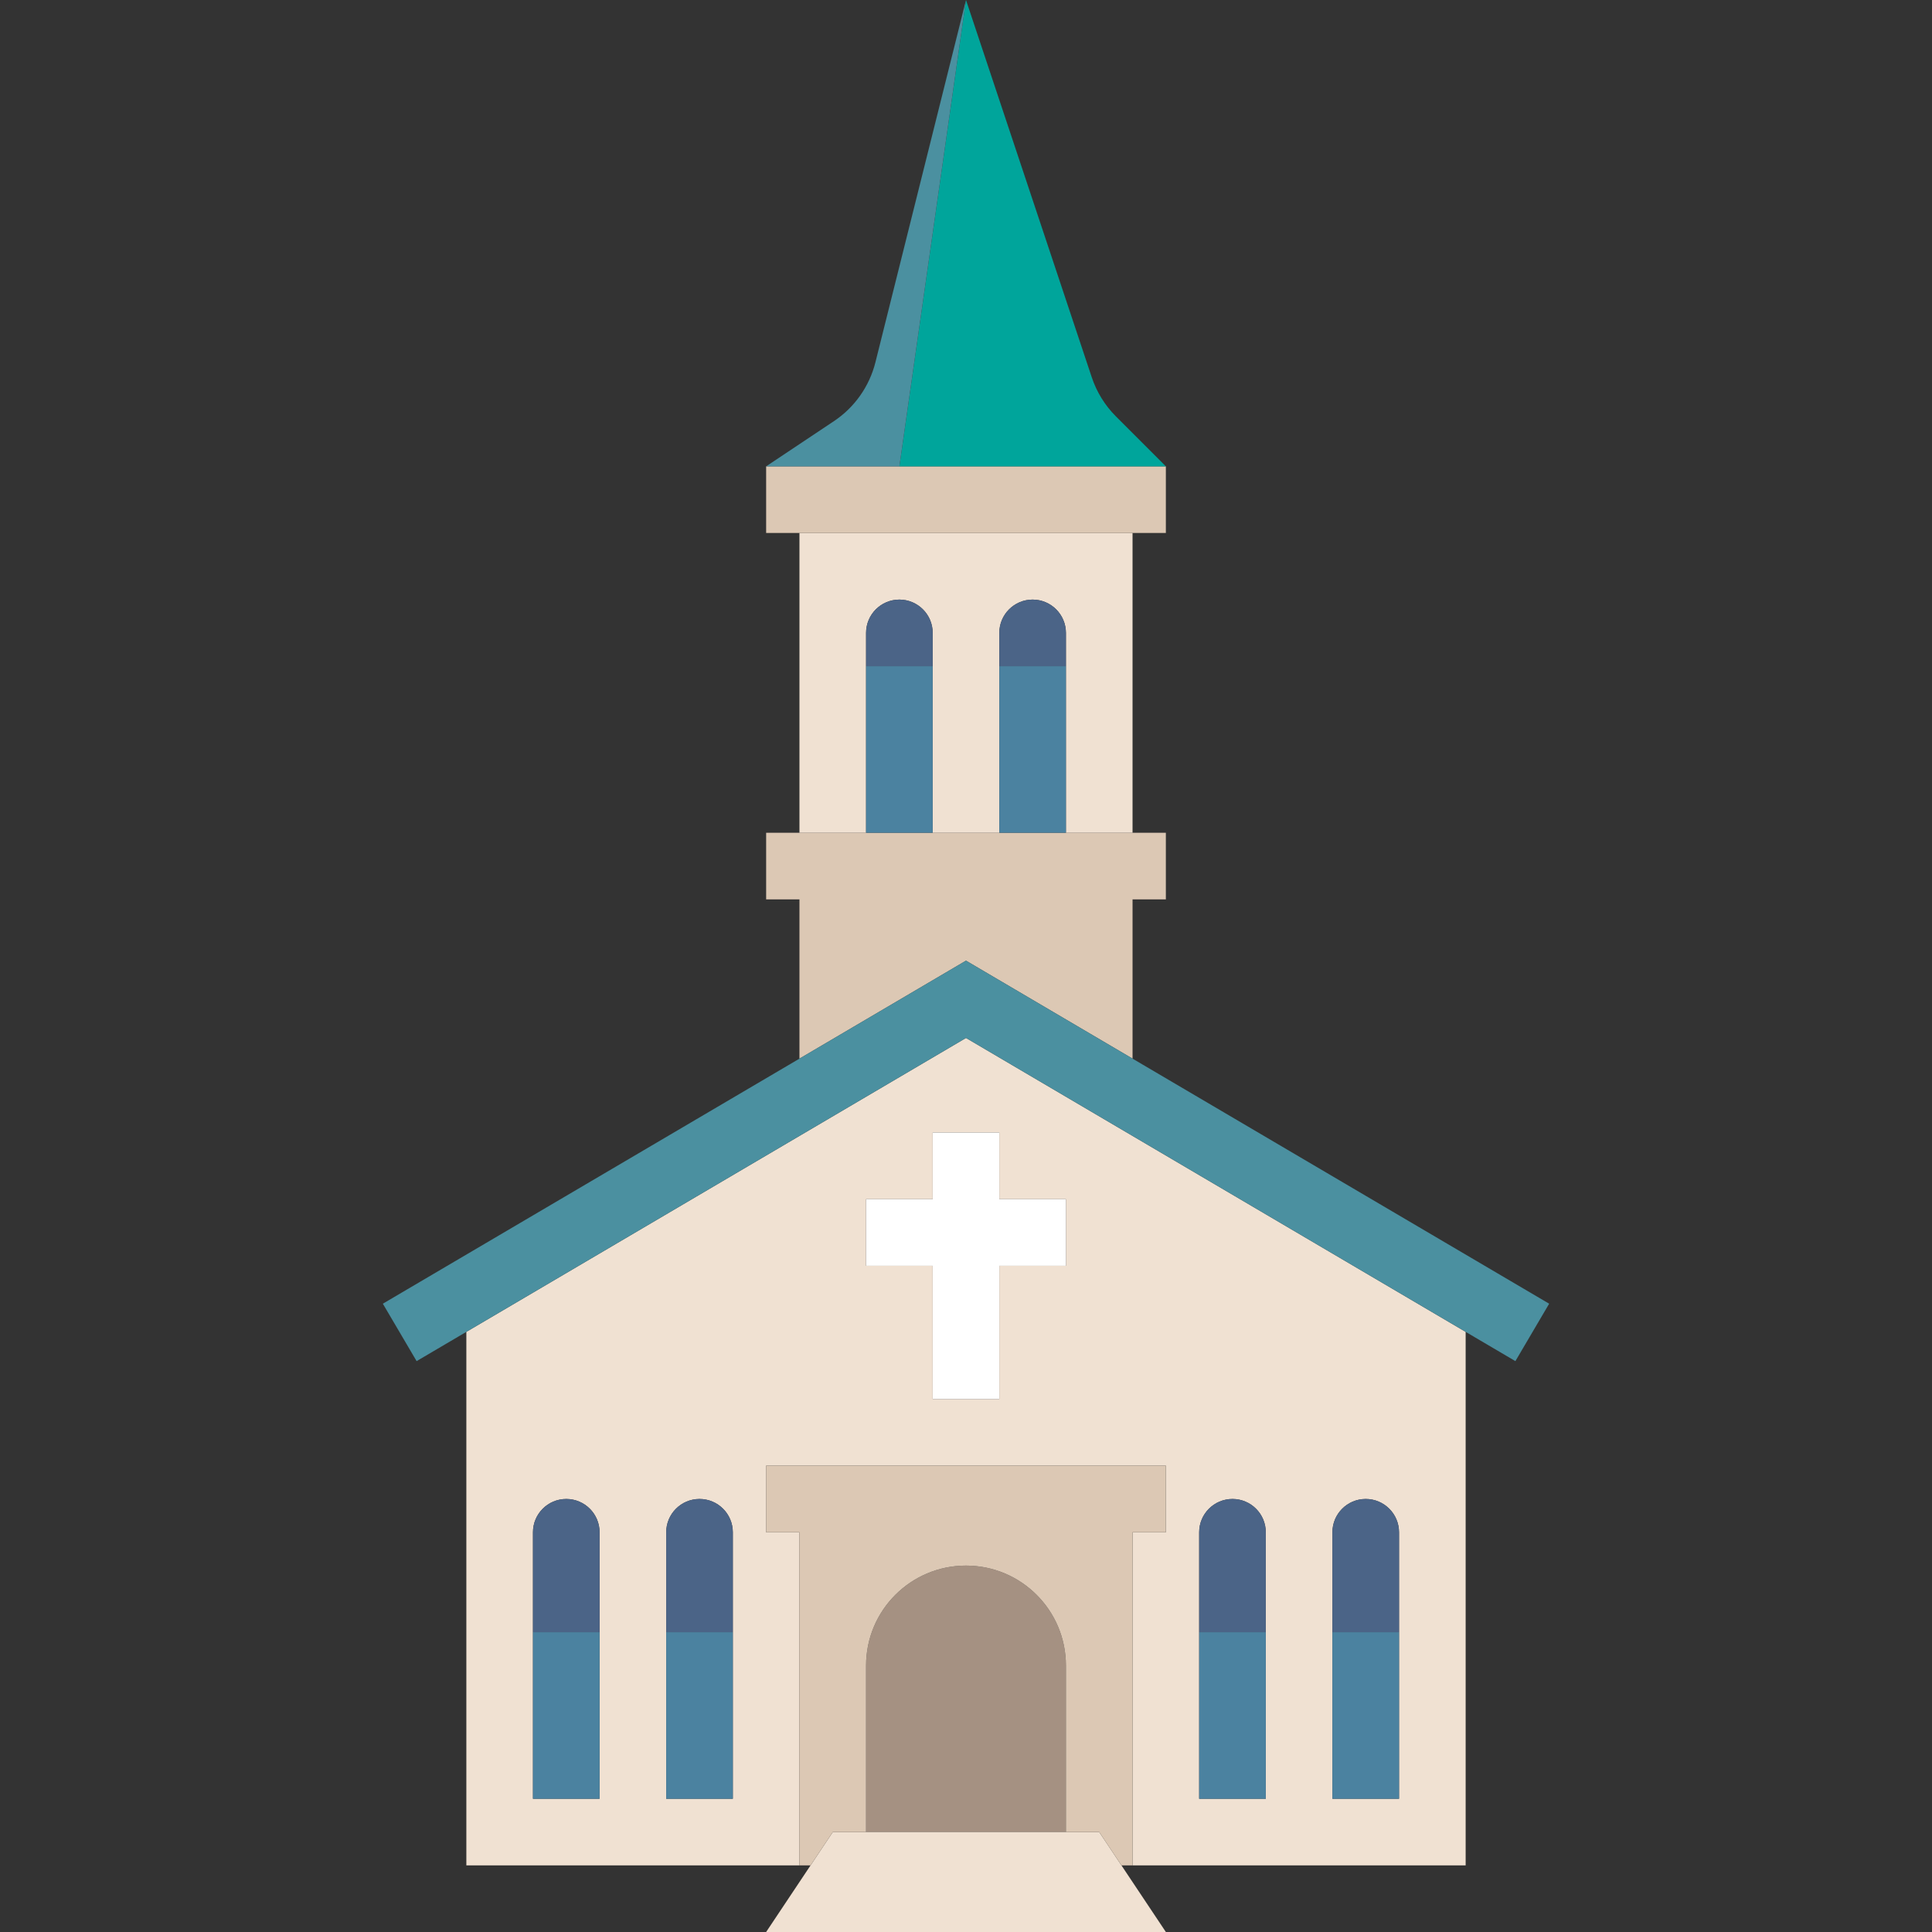
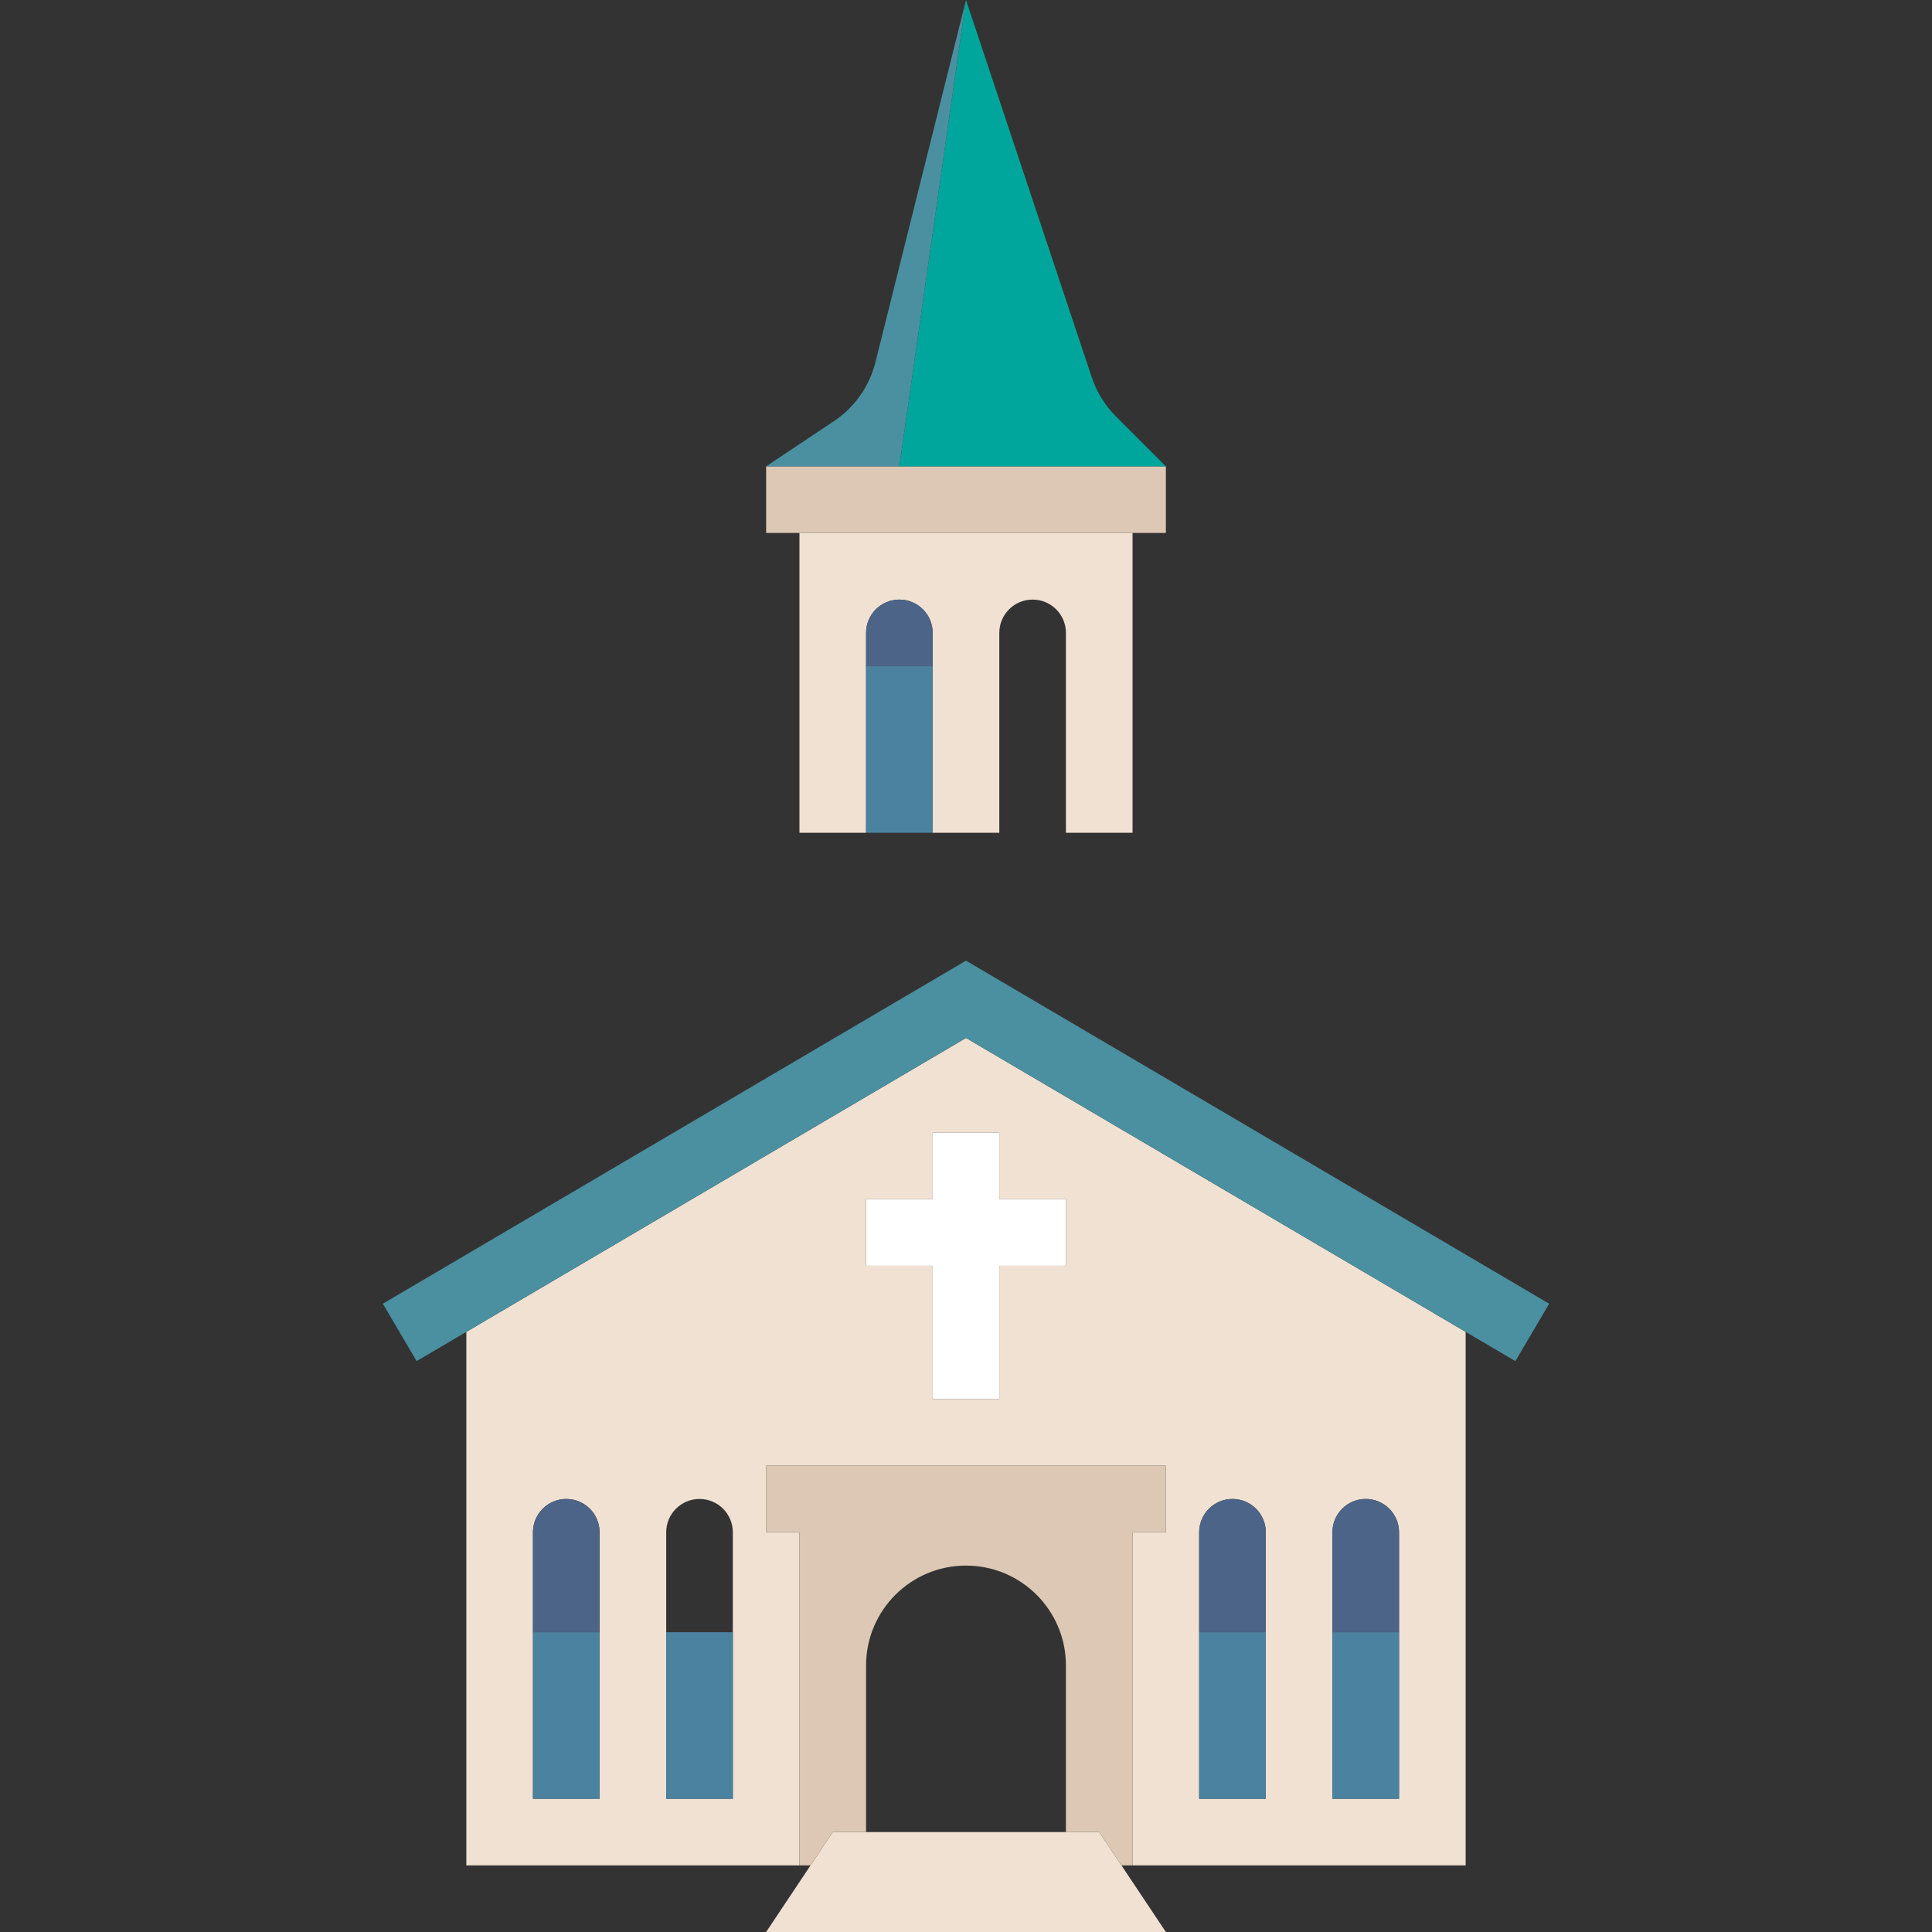
<svg xmlns="http://www.w3.org/2000/svg" version="1.1" id="Capa_1" viewBox="0 0 464 464" xml:space="preserve">
  <rect x="0" y="0" width="464" height="464" fill="#333333" stroke="none" />
  <g>
-     <polygon style="fill:#DCC8B4;" points="272,254.249 272,216 280,216 280,200 272,200 256,200 240,200 224,200 208,200 192,200    184,200 184,216 192,216 192,254.249 232,230.719  " />
    <path style="fill:#F0E1D2;" d="M208,160v-8c0-4.418,3.582-8,8-8s8,3.582,8,8v8v40h16v-40v-8c0-4.418,3.582-8,8-8s8,3.582,8,8v8v40   h16v-72h-80v72h16V160z" />
    <path style="fill:#4B6487;" d="M224,152c0-4.418-3.582-8-8-8s-8,3.582-8,8v8h16V152z" />
-     <path style="fill:#4B6487;" d="M256,152c0-4.418-3.582-8-8-8s-8,3.582-8,8v8h16V152z" />
    <path style="fill:#F0E1D2;" d="M232,249.281l-120,70.587V448h80v-80h-8v-16h96v16h-8v80h80V319.868L232,249.281z M144,392v40h-16   v-40v-24c0-4.418,3.582-8,8-8s8,3.582,8,8V392z M176,392v40h-16v-40v-24c0-4.418,3.582-8,8-8s8,3.582,8,8V392z M320,392v-24   c0-4.418,3.582-8,8-8s8,3.582,8,8v24v40h-16V392z M288,392v-24c0-4.418,3.582-8,8-8s8,3.582,8,8v24v40h-16V392z M256,304h-16v32   h-16v-32h-16v-16h16v-16h16v16h16V304z" />
    <polygon style="fill:#DCC8B4;" points="280,128 280,112 216,112 184,112 184,128 192,128 272,128  " />
    <path style="fill:#00A59B;" d="M280,112l-11.994-11.994c-2.635-2.635-4.62-5.847-5.798-9.381L232,0l-16,112H280z" />
    <path style="fill:#4B90A0;" d="M232,0l-21.75,86.999c-1.448,5.792-5.003,10.836-9.971,14.148L184,112h32L232,0z" />
-     <path style="fill:#A59182;" d="M256,400c0-13.255-10.745-24-24-24s-24,10.745-24,24v40h48V400z" />
-     <path style="fill:#4B6487;" d="M168,360c-4.418,0-8,3.582-8,8v24h16v-24C176,363.582,172.418,360,168,360z" />
    <path style="fill:#4B6487;" d="M136,360c-4.418,0-8,3.582-8,8v24h16v-24C144,363.582,140.418,360,136,360z" />
    <path style="fill:#4B6487;" d="M336,368c0-4.418-3.582-8-8-8s-8,3.582-8,8v24h16V368z" />
    <path style="fill:#4B6487;" d="M304,368c0-4.418-3.582-8-8-8s-8,3.582-8,8v24h16V368z" />
    <polygon style="fill:#4B90A0;" points="372.055,313.105 272,254.249 232,230.719 192,254.249 91.945,313.105 100.055,326.895    112,319.868 232,249.281 352,319.868 363.945,326.895  " />
    <polygon style="fill:#F0E1D2;" points="256,440 208,440 200,440 194.667,448 184,464 280,464 269.333,448 264,440  " />
    <polygon style="fill:#FFFFFF;" points="240,272 224,272 224,288 208,288 208,304 224,304 224,336 240,336 240,304 256,304 256,288    240,288  " />
    <rect x="128" y="392" style="fill:#4B82A0;" width="16" height="40" />
    <rect x="160" y="392" style="fill:#4B82A0;" width="16" height="40" />
    <rect x="208" y="160" style="fill:#4B82A0;" width="16" height="40" />
-     <rect x="240" y="160" style="fill:#4B82A0;" width="16" height="40" />
    <rect x="288" y="392" style="fill:#4B82A0;" width="16" height="40" />
    <rect x="320" y="392" style="fill:#4B82A0;" width="16" height="40" />
    <path style="fill:#DCC8B4;" d="M280,368v-16h-96v16h8v80h2.667l5.333-8h8v-40c0-13.255,10.745-24,24-24s24,10.745,24,24v40h8   l5.333,8H272v-80H280z" />
  </g>
</svg>